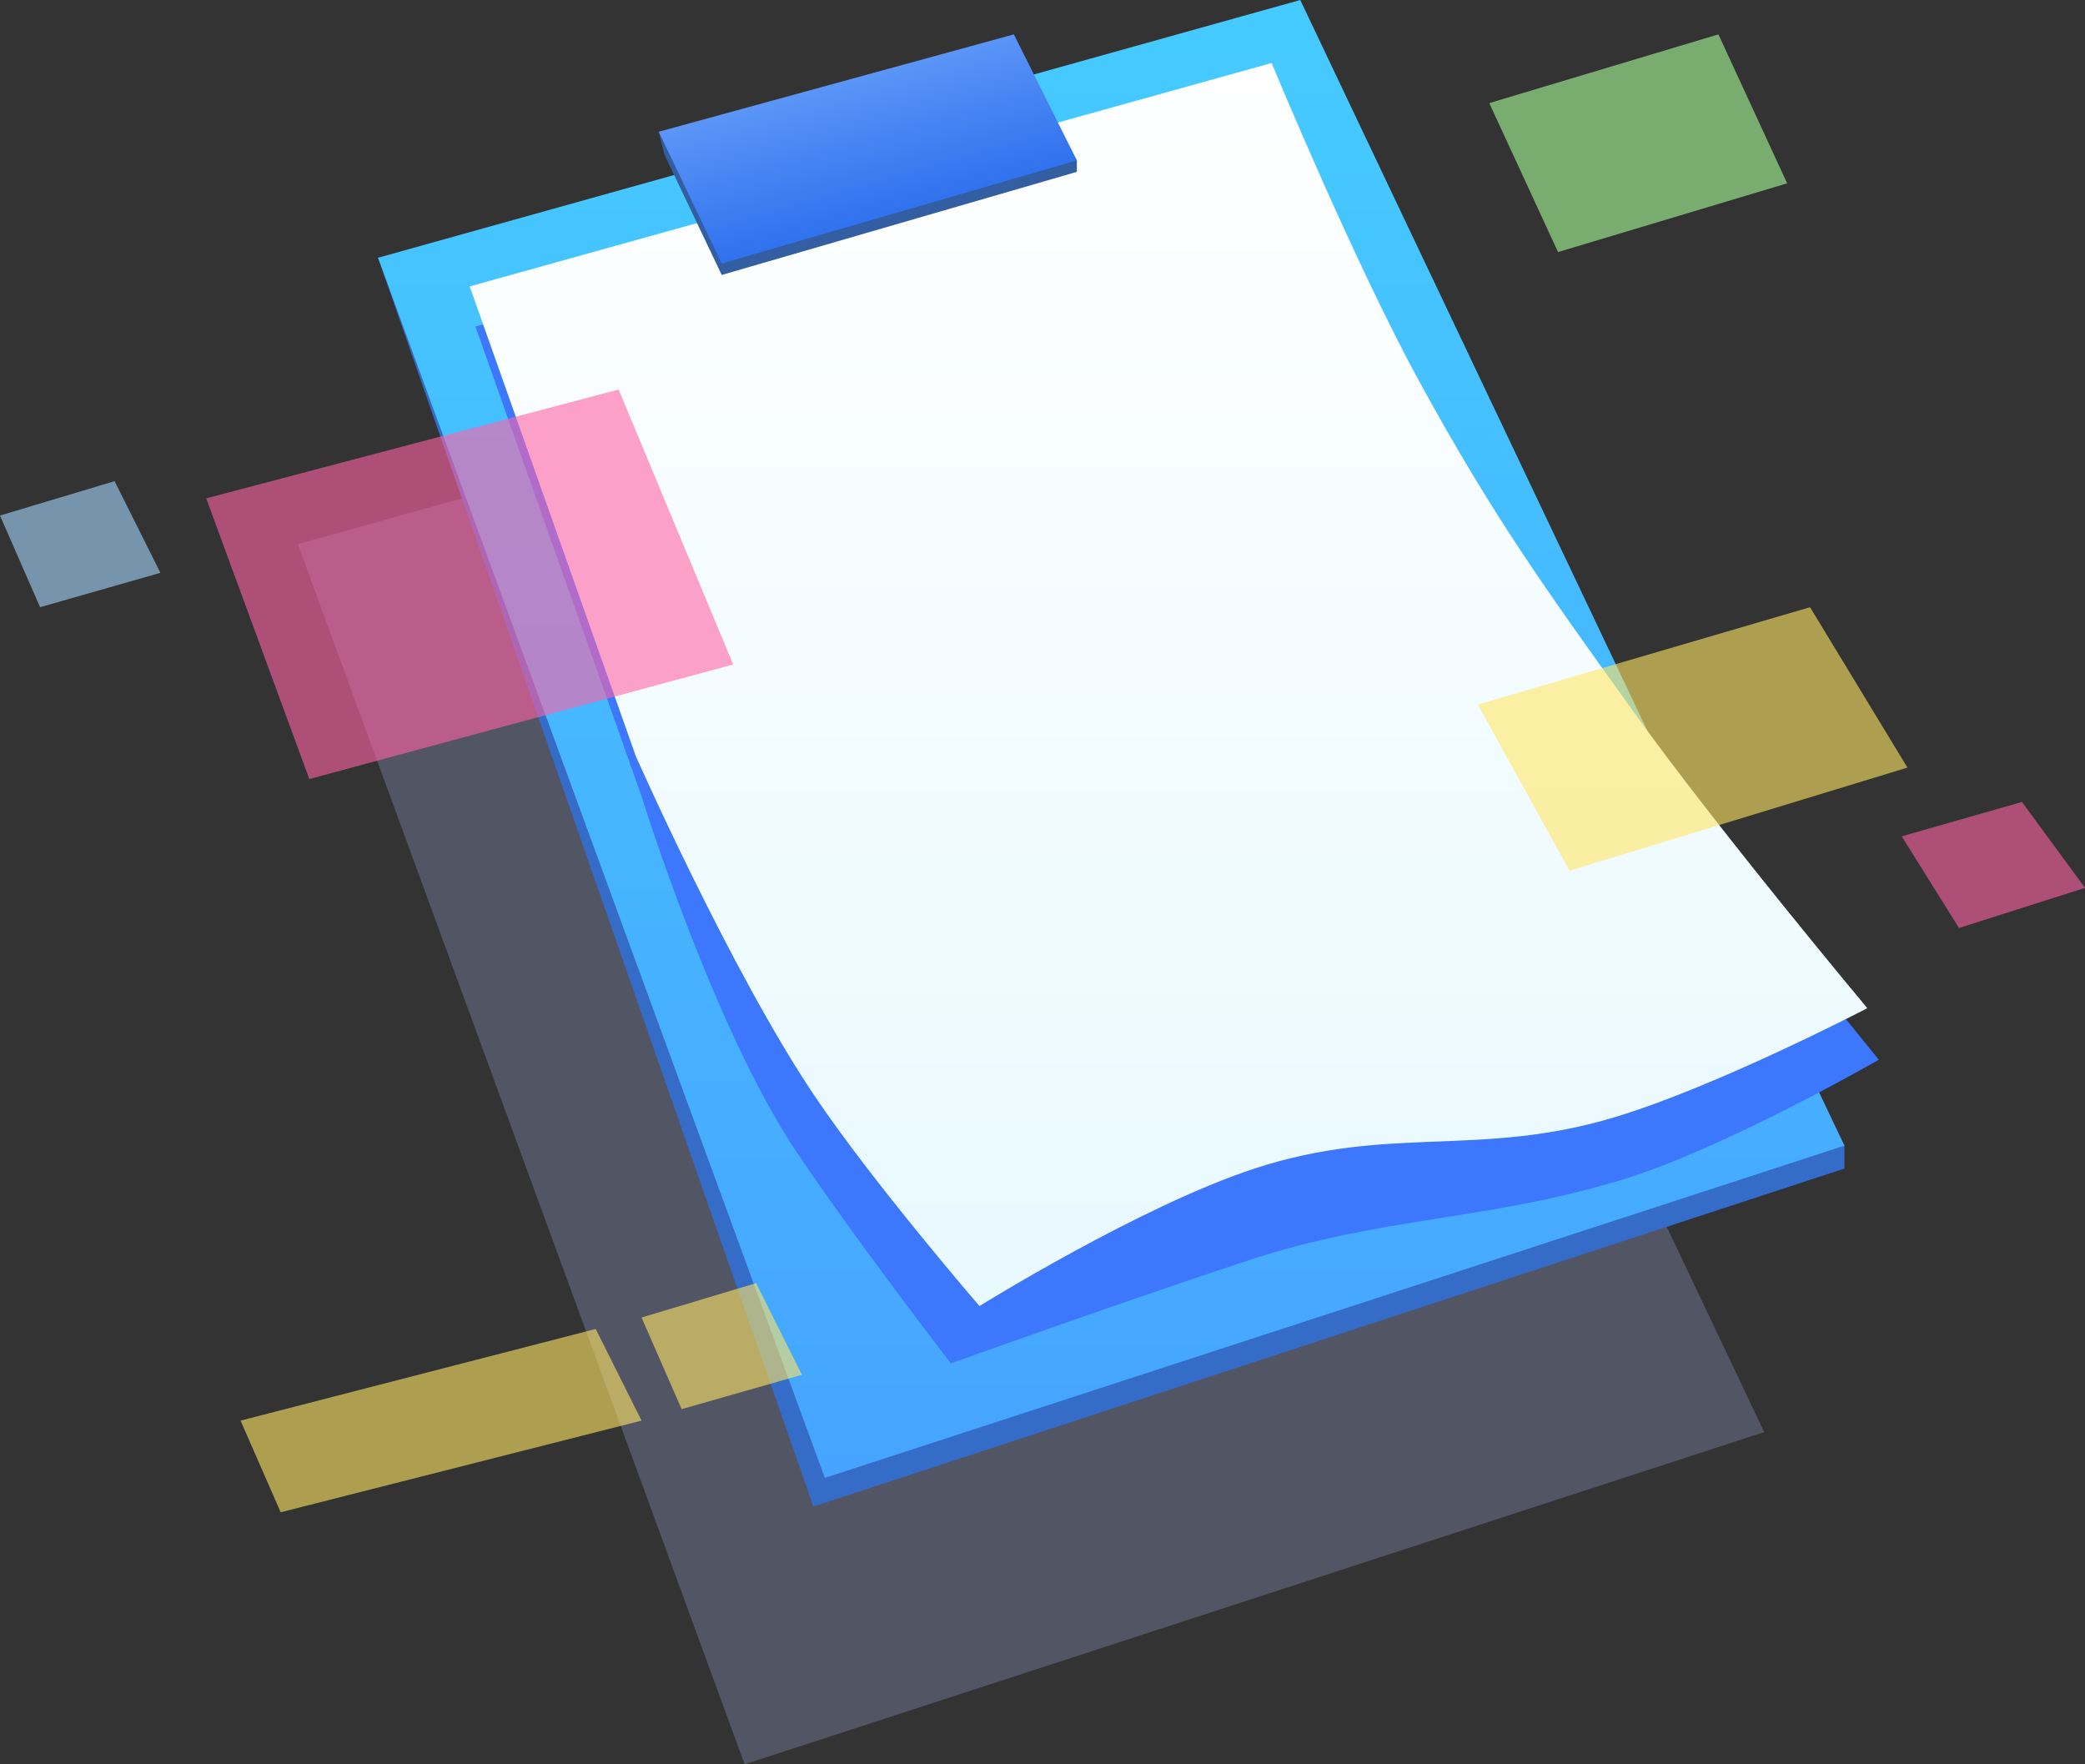
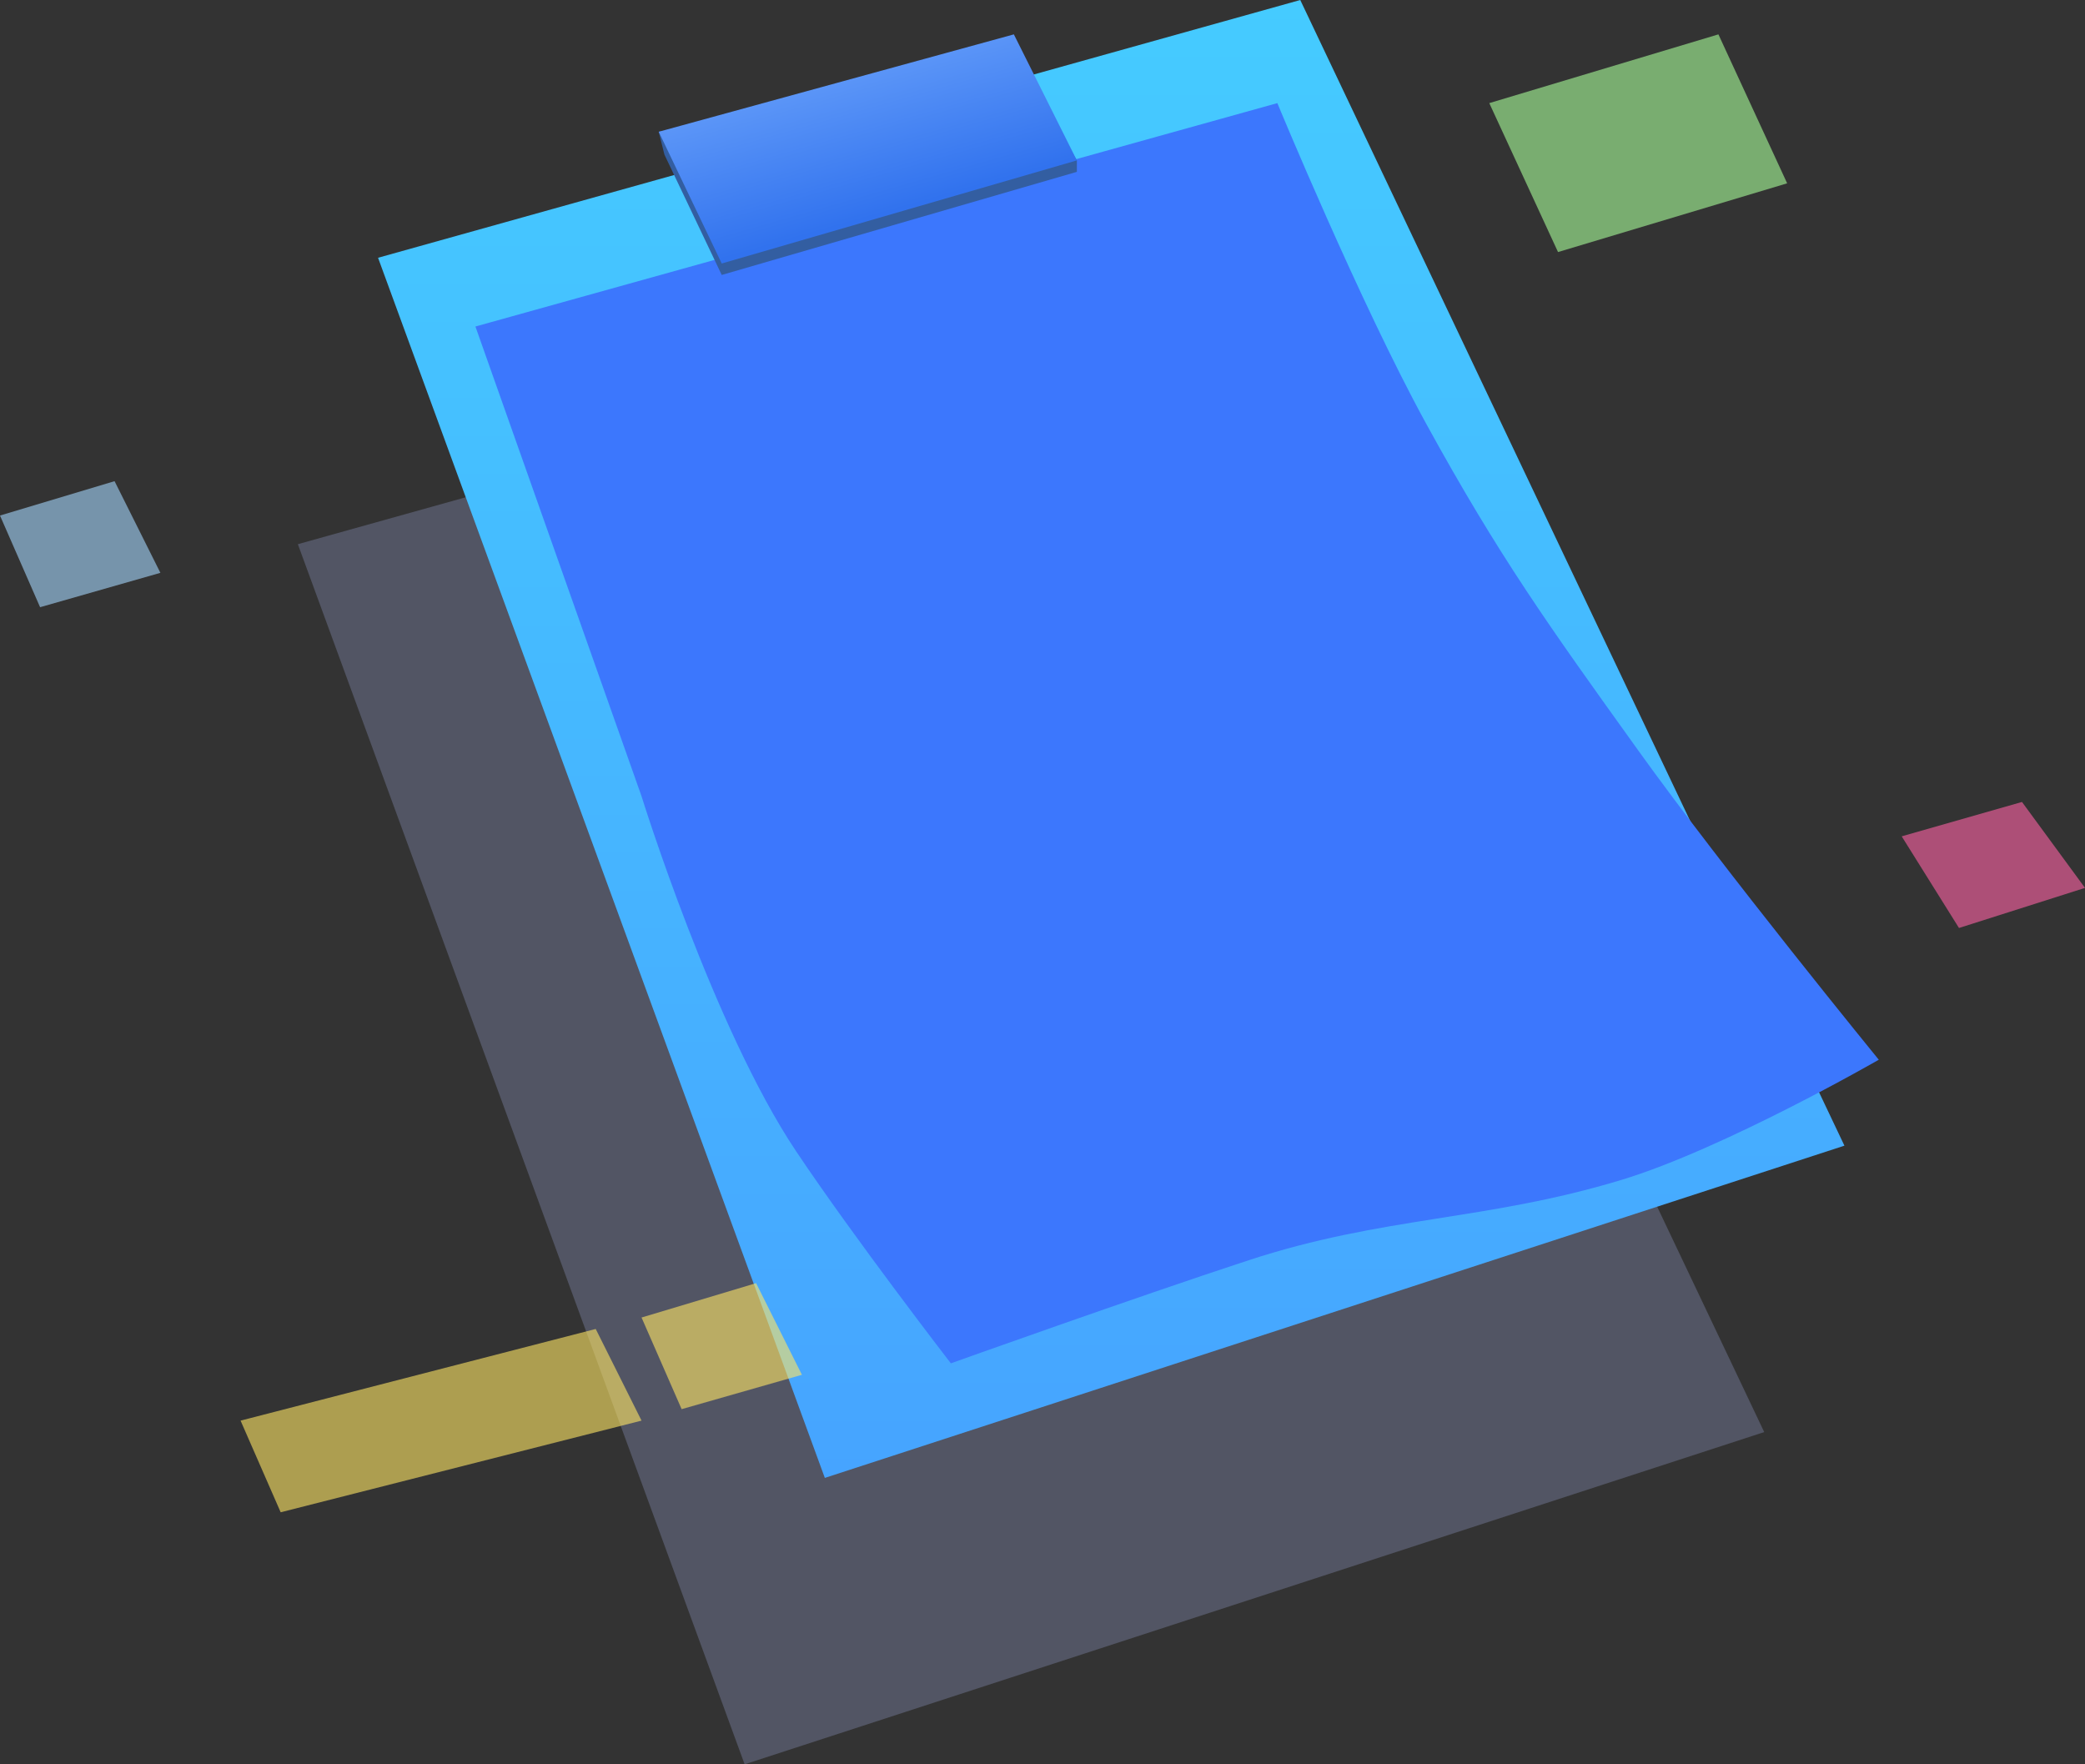
<svg xmlns="http://www.w3.org/2000/svg" width="182" height="154" viewBox="0 0 182 154" fill="none">
  <rect x="0" y="0" width="182" height="154" fill="#333333" stroke="none" />
  <path d="M106.5 25L26 47.5L65 154L154 125L106.5 25Z" fill="#B4C2FF" fill-opacity="0.24" />
  <path d="M136 22L130 9L150 3L156 16L136 22Z" fill="#A8FF9A" fill-opacity="0.6" />
  <path d="M171 81L166 73L176.5 70L182 77.5L171 81Z" fill="#FF62A6" fill-opacity="0.6" />
  <path d="M3.5 53L0 45L10 42L14 50L3.5 53Z" fill="#A3D6FB" fill-opacity="0.6" />
-   <path d="M113.5 4L33 22.5L71 131.5L161 102V100L113.5 4Z" fill="#356CC7" />
  <path d="M113.5 0L33 22.5L72 129L161 100L113.5 0Z" fill="url(#paint0_linear_2270_64586)" />
  <path d="M111.5 9L41.5 28.5L56 69.5C56 69.5 62.26 89.686 69.5 100.5C74.607 108.128 83 119 83 119C83 119 99.042 113.262 109 110C120.809 106.132 129.605 106.596 141.5 103C150.458 100.292 164 92.5 164 92.5C164 92.5 150.537 76.006 143 65.5L142.804 65.226C135.191 54.614 130.829 48.534 124.5 37C118.701 26.431 111.5 9 111.5 9Z" fill="#3C77FD" />
-   <path d="M111 5.5L41 25L55.5 66C55.5 66 63.76 84.686 71 95.5C76.107 103.128 85.5 114 85.5 114C85.5 114 99.542 105.262 109.5 102C121.309 98.132 129.105 101.096 141 97.5C149.958 94.792 163 88 163 88C163 88 150.037 72.506 142.5 62L142.304 61.726C134.691 51.114 130.329 45.034 124 33.5C118.201 22.931 111 5.5 111 5.5Z" fill="url(#paint1_linear_2270_64586)" />
  <path d="M63 24L58 13.5L57.5 11.5L88.5 5L94 14V15L63 24Z" fill="#335EA1" />
  <path d="M63 23L57.5 11.5L88.5 3L94 14L63 23Z" fill="url(#paint2_linear_2270_64586)" />
-   <path d="M137 76L129 61.5L158 53L166.5 67L137 76Z" fill="#FFE665" fill-opacity="0.6" />
-   <path d="M27 68L18 43.5L54 34L64 58L27 68Z" fill="#FF62A6" fill-opacity="0.6" />
  <path d="M59.5 123L56 115L66 112L70 120L59.5 123Z" fill="#FFE665" fill-opacity="0.6" />
  <path d="M24.5 132L21 124L52 116L56 124L24.5 132Z" fill="#FFE665" fill-opacity="0.6" />
  <defs>
    <linearGradient id="paint0_linear_2270_64586" x1="97" y1="0" x2="97" y2="129" gradientUnits="userSpaceOnUse">
      <stop stop-color="#45CBFF" />
      <stop offset="1" stop-color="#46A4FF" />
    </linearGradient>
    <linearGradient id="paint1_linear_2270_64586" x1="102" y1="5.5" x2="102" y2="114" gradientUnits="userSpaceOnUse">
      <stop stop-color="white" />
      <stop offset="1" stop-color="#E8F9FF" />
    </linearGradient>
    <linearGradient id="paint2_linear_2270_64586" x1="72" y1="1" x2="78" y2="22" gradientUnits="userSpaceOnUse">
      <stop stop-color="#70A7FC" />
      <stop offset="0.84" stop-color="#3172EE" />
    </linearGradient>
  </defs>
</svg>